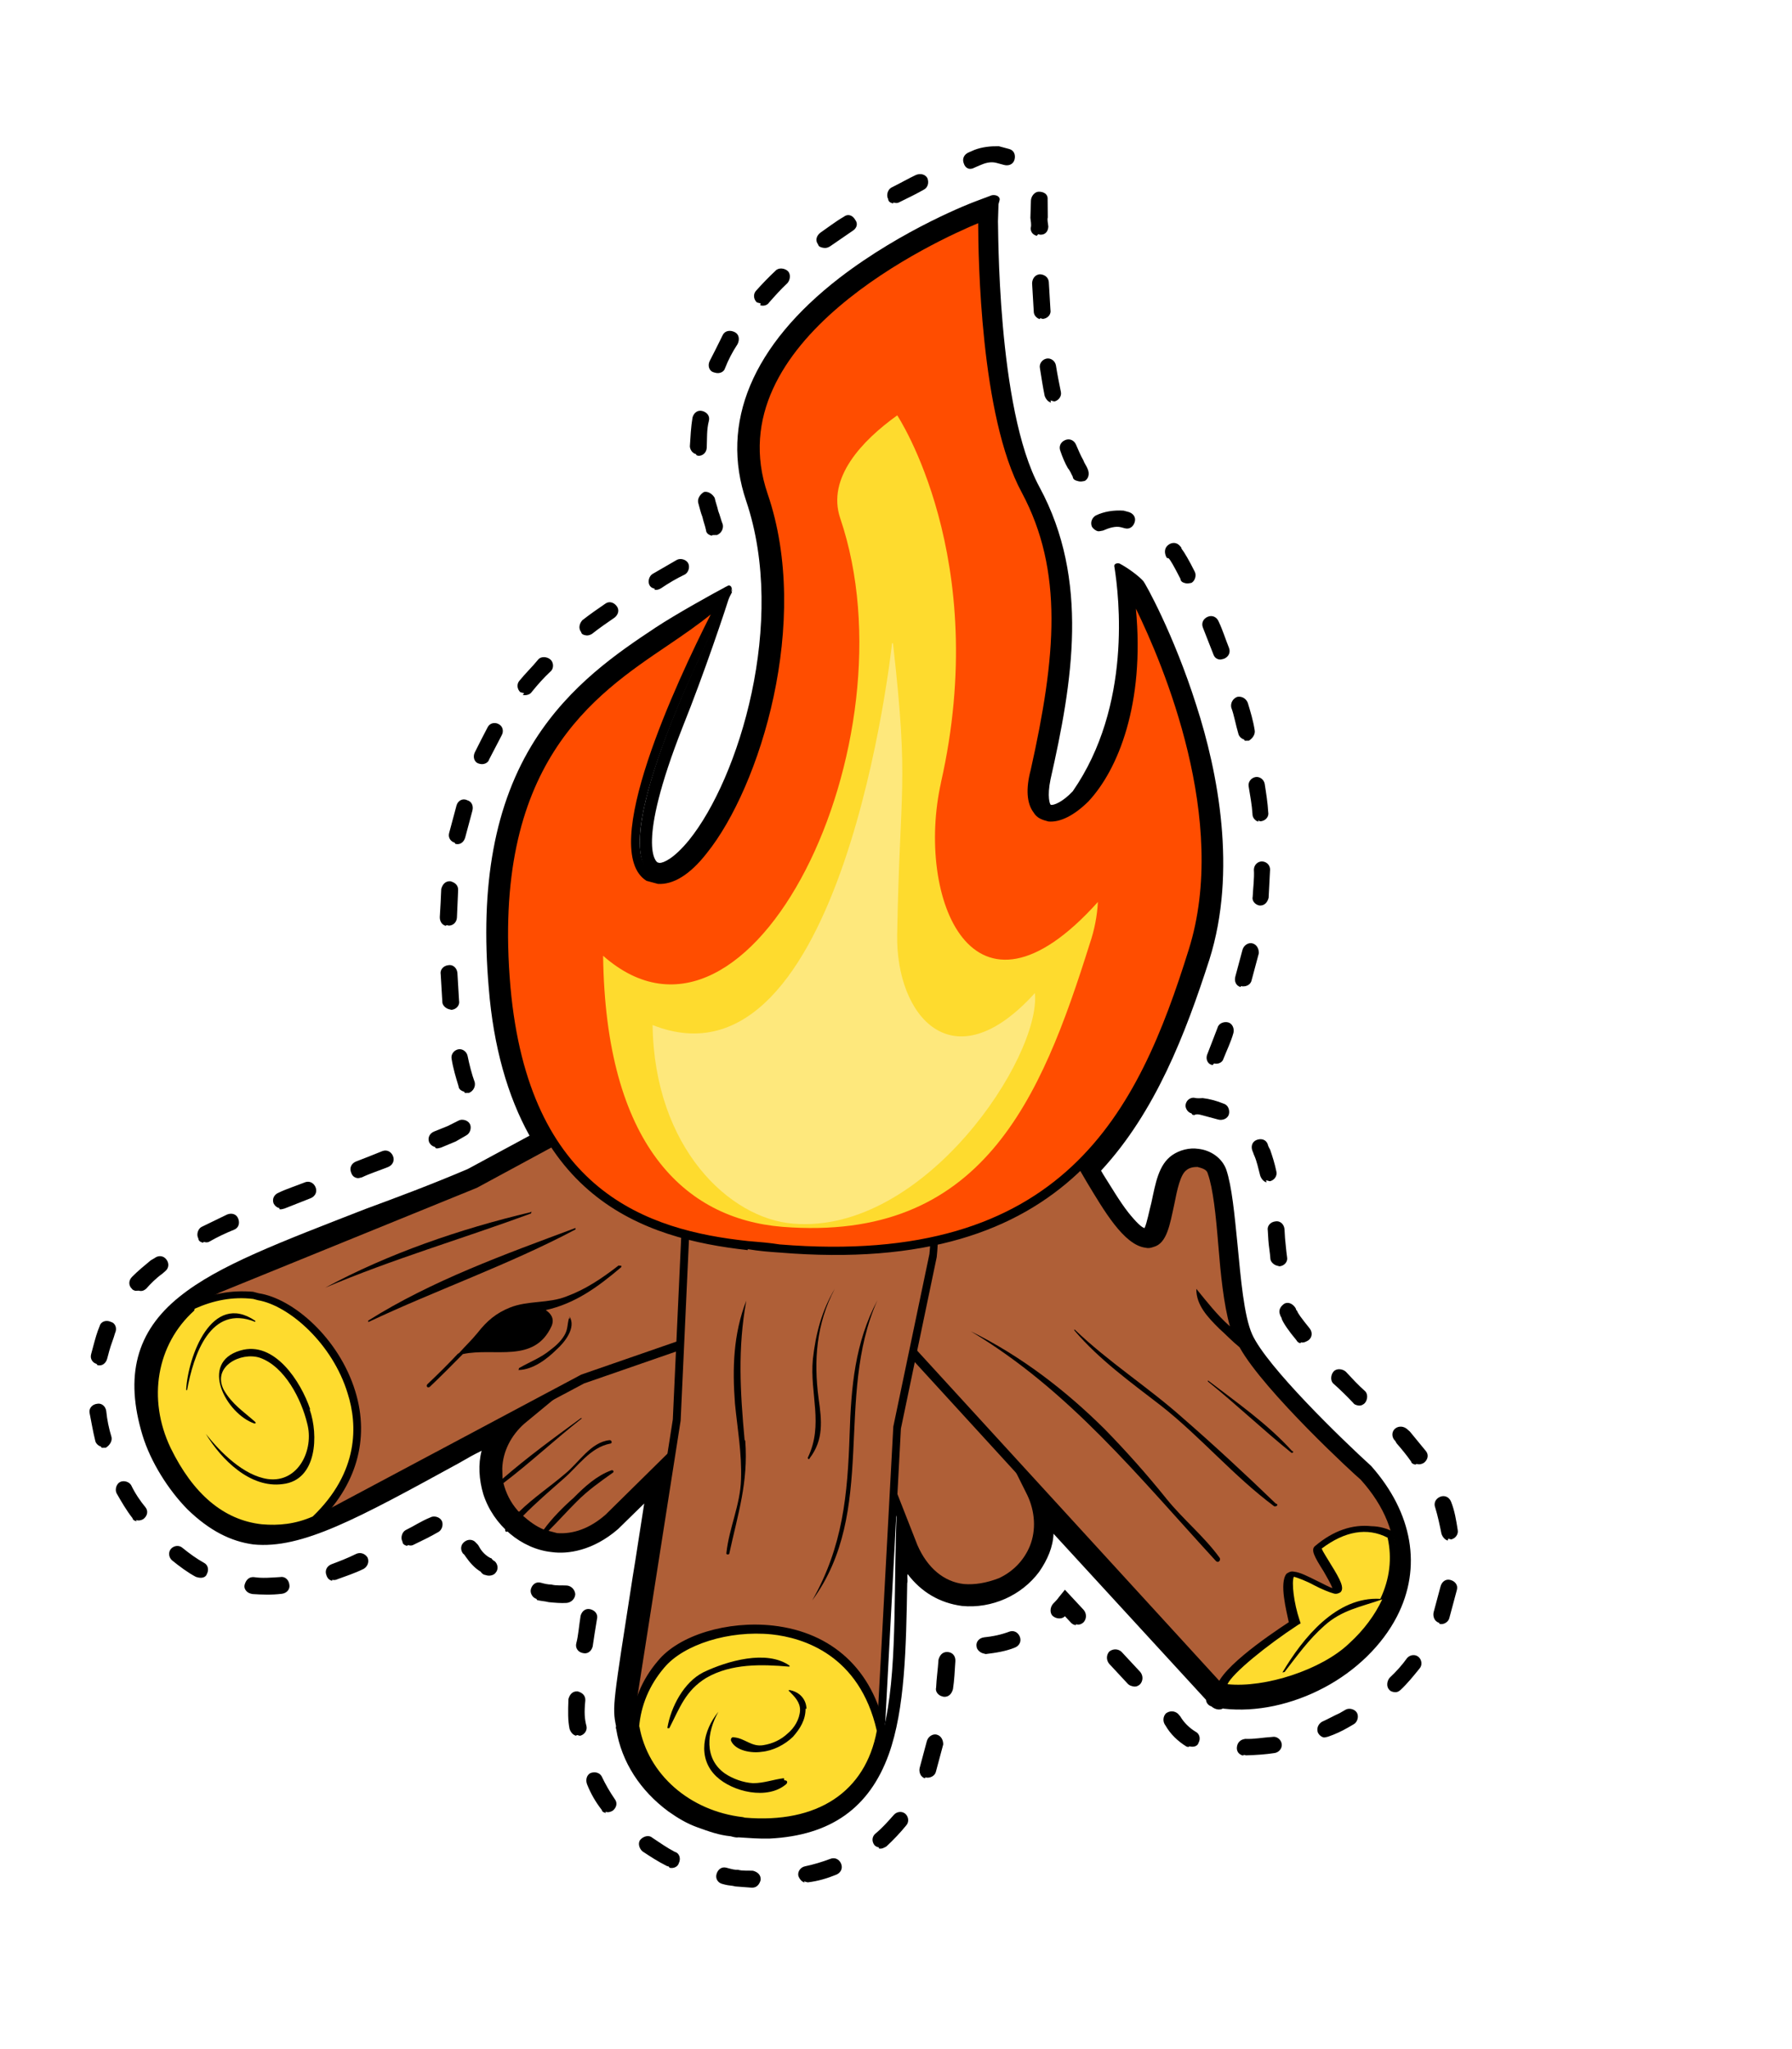
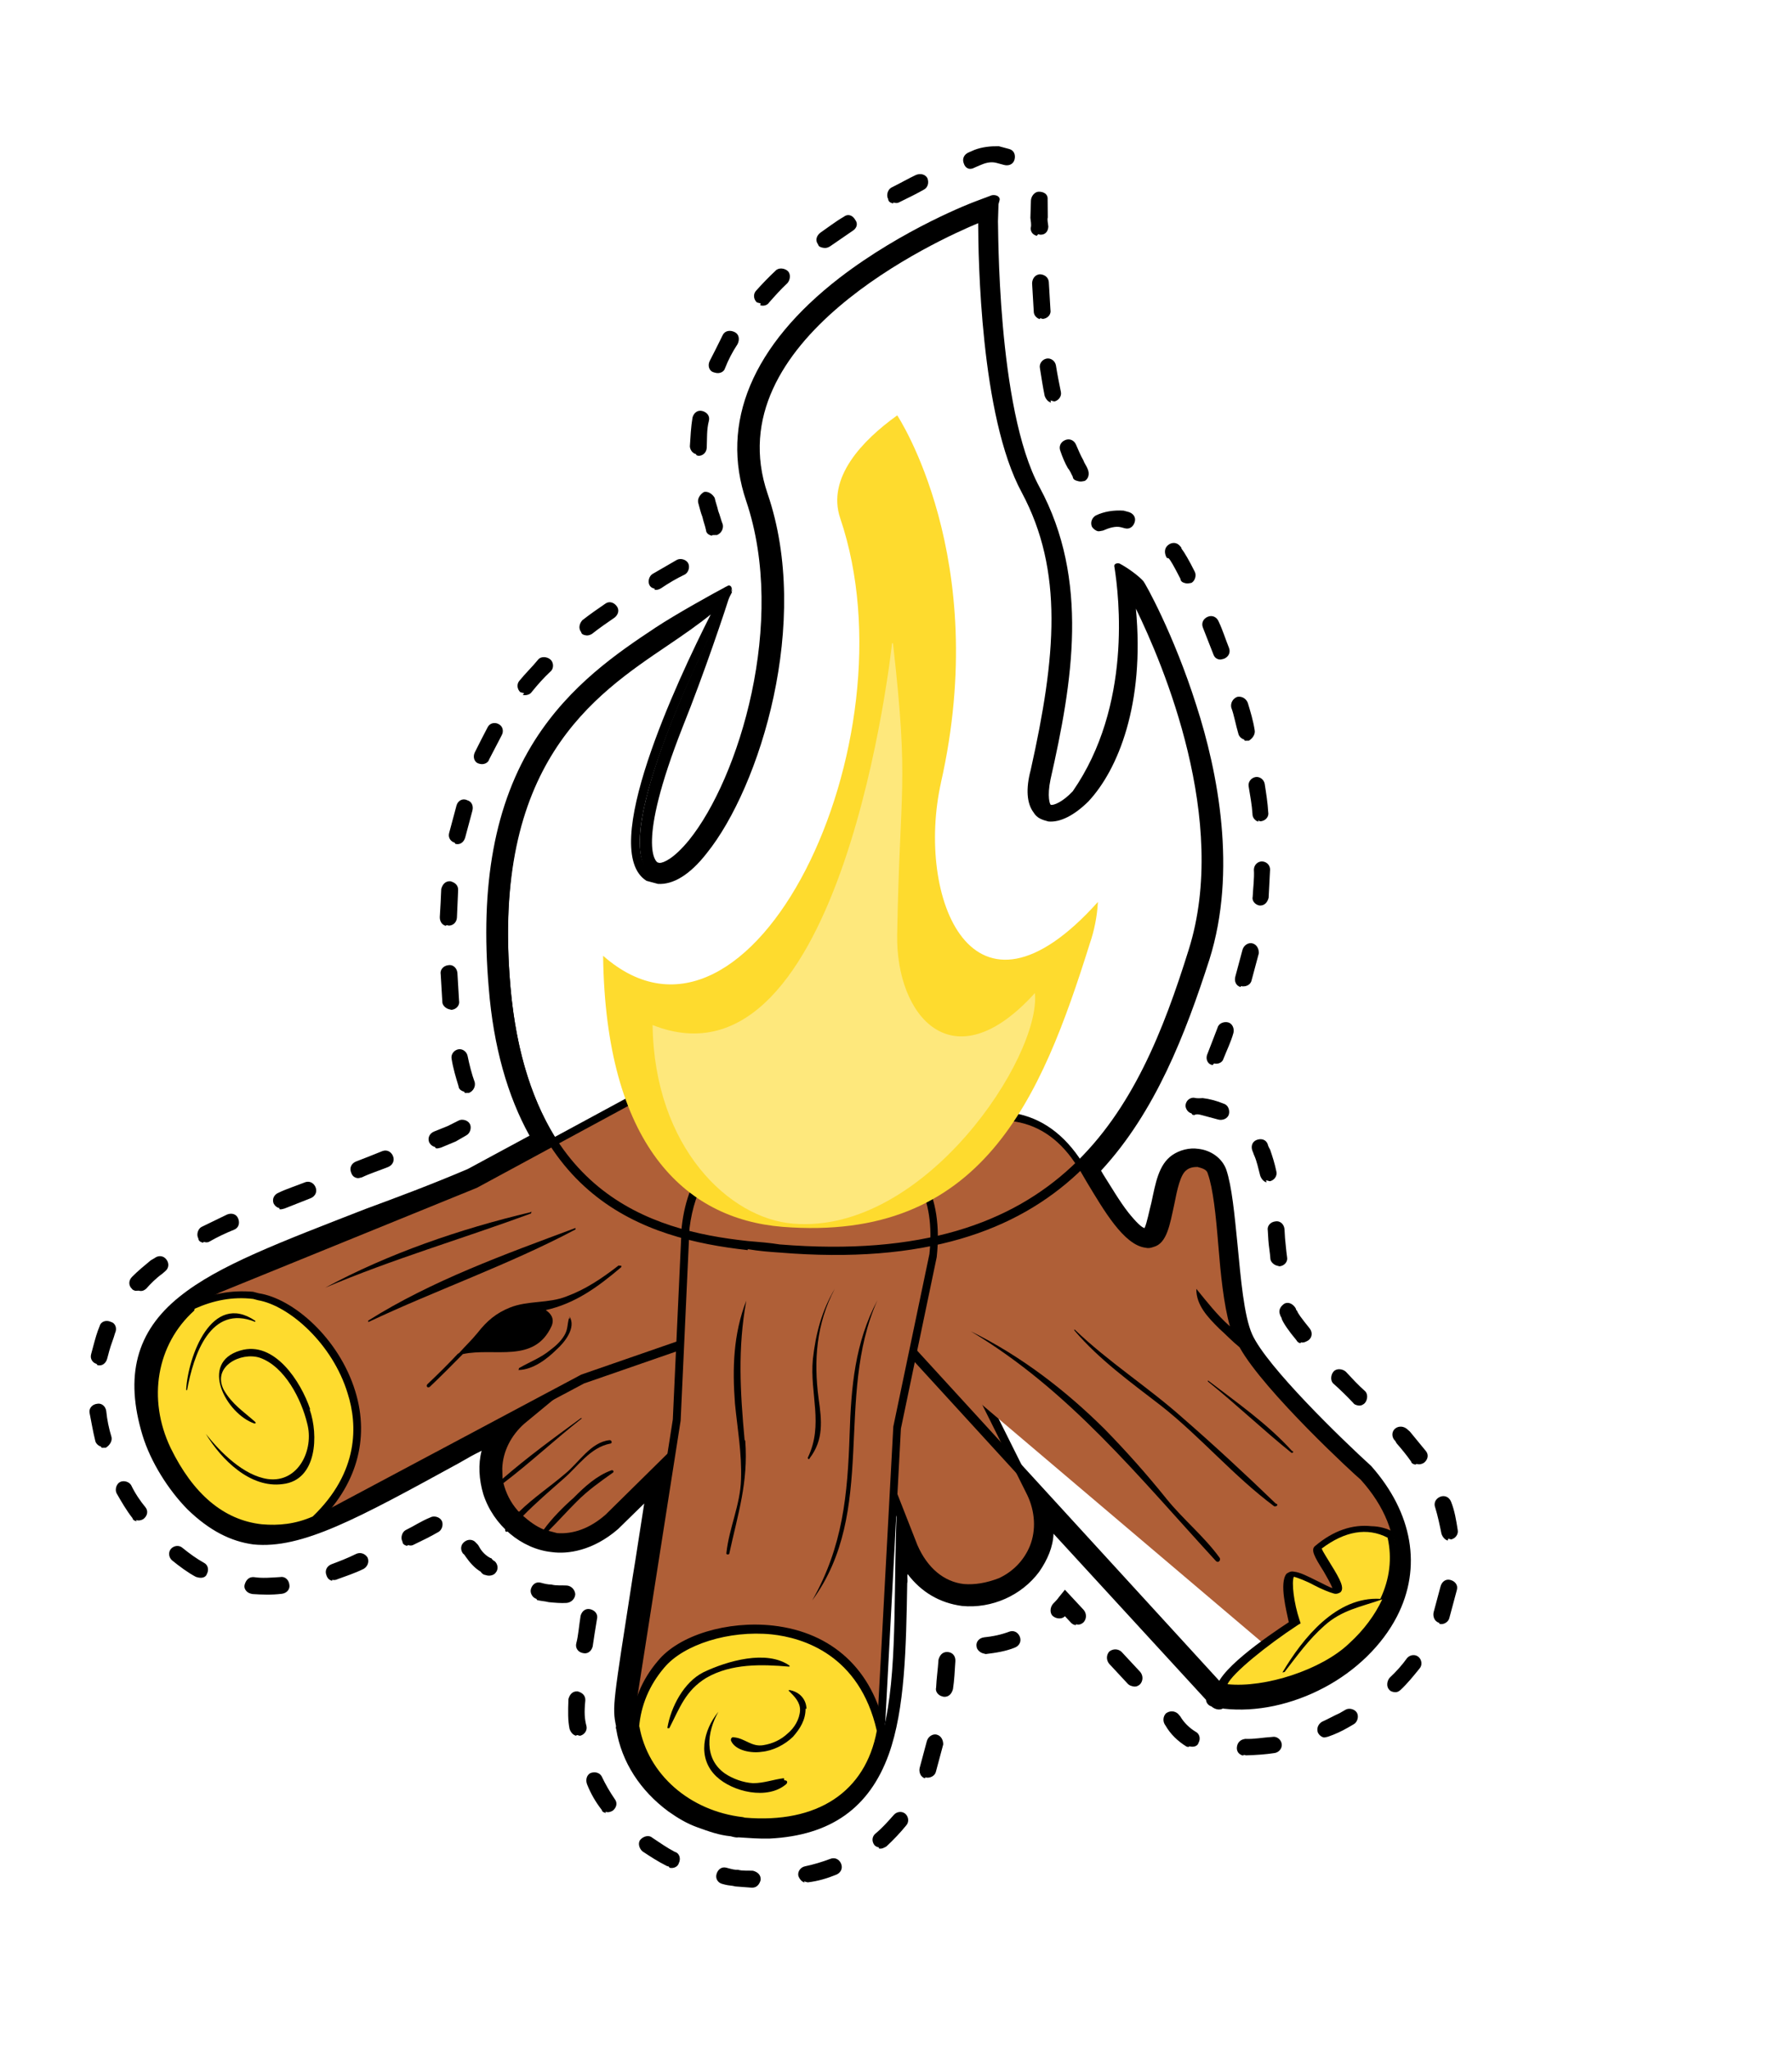
<svg xmlns="http://www.w3.org/2000/svg" width="258" height="295" viewBox="0 0 258 295" fill="none">
  <g clip-path="url(#clip0_364_2283)">
    <path d="M141.362 31.254C141.362 31.254 141.017 58.731 147.591 70.758C154.165 82.785 152.283 96.359 148.942 111.009C147.942 115.287 149.103 117.505 151.086 117.743C155.907 118.301 165.876 106.747 162.497 84.431C162.497 84.431 179.157 113.386 171.687 136.901C168.025 148.385 163.717 159.55 155.384 167.729C157.516 171.233 161.26 178.542 164.644 179.009C164.917 179.082 165.226 179.018 165.536 178.955C168.395 178.108 167.719 169.714 170.08 168C170.635 167.563 171.391 167.472 172.11 167.518C173.065 167.774 173.883 167.993 174.209 168.96C175.974 173.832 175.566 187.361 178.176 192.9C180.948 198.923 195.854 212.595 195.854 212.595C209.937 228.248 191.688 245.062 176.777 243.413C176.504 243.34 176.367 243.303 176.095 243.23L147.047 211.396L148.869 214.964C152.429 222.957 145.738 229.377 139.342 228.69C136.368 228.332 133.623 226.57 131.874 222.729L129.185 215.849C127.984 239.431 131.881 261.446 111.478 262.285C110.141 262.367 108.703 262.275 107.402 262.22C106.993 262.11 106.72 262.037 106.447 261.964C105.046 261.735 103.719 261.233 102.218 260.83C100.89 260.328 99.736 259.725 98.518 258.813C95.102 256.284 92.697 252.707 91.914 248.537C91.256 244.988 91.372 246.192 97.085 209.594L88.123 218.485C85.616 220.746 82.93 221.493 80.501 221.282C73.386 220.549 68.519 210.886 75.656 204.439L79.967 200.901C56.238 213.608 45.623 221.029 37.517 220.177C34.678 219.856 32.133 218.441 29.472 215.821C26.811 213.202 24.517 209.214 23.576 206.176C17.707 187.152 35.439 184.277 69.088 170.563L80.365 164.492C76.963 159.181 74.347 152.028 73.492 142.12C69.664 98.566 97.505 95.613 105.506 84.852C105.506 84.852 86.127 121.161 93.988 126.201C94.361 126.447 94.906 126.593 95.352 126.566C103.731 127.492 118.453 94.921 110.473 71.225C101.968 46.215 141.981 31.126 141.981 31.126L141.362 31.254ZM143.905 28.855C144.052 28.308 143.406 27.989 142.787 28.116L140.511 28.973C140.028 29.137 130.093 32.927 120.889 39.993C108.349 49.685 103.596 60.876 107.441 72.172C113.304 89.581 106.4 112.075 99.185 120.994C97.014 123.639 95.53 124.267 94.947 124.258C94.947 124.258 94.811 124.221 94.674 124.185C94.538 124.148 91.457 122.003 98.306 104.627C101.388 96.947 104.353 88.063 105.333 84.952C105.443 84.542 105.107 84.159 104.761 84.359C102.547 85.526 97.218 88.497 94.376 90.375C88.863 94.031 82.066 98.662 77.028 106.551C71.214 115.699 69.089 127.448 70.371 142.31C71.046 150.703 73.08 157.847 76.236 163.532L67.345 168.336C62.063 170.587 57.027 172.464 52.647 174.077C40.399 178.861 31.466 182.186 25.87 186.699C19.546 191.751 17.959 198.218 20.518 206.676C21.684 210.508 24.251 214.569 27.012 217.362C30.146 220.401 33.237 221.963 36.484 222.393C43.462 223.09 51.524 218.65 66.09 210.675C67.128 210.073 68.166 209.471 69.341 208.906C68.828 210.822 68.96 213.057 69.575 215.128C71.004 219.617 75.056 223.049 79.468 223.498C81.724 223.81 85.365 223.319 88.984 220.182L92.749 216.498C92.095 220.576 91.588 224.106 91.091 227.053C88.271 245.215 88.124 245.762 88.692 248.554C88.692 248.554 88.619 248.828 88.719 249.001C89.492 253.754 92.196 257.852 96.221 260.837C97.575 261.786 98.829 262.562 100.43 263.138C102.03 263.713 103.494 264.252 105.205 264.417C105.614 264.527 106.023 264.636 106.333 264.573C107.77 264.665 109.344 264.793 110.818 264.748C119.564 264.305 125.15 260.376 127.958 252.623C130.3 246.064 130.454 237.307 130.617 227.965C130.727 227.554 130.564 227.071 130.674 226.66C132.617 229.234 135.262 230.822 138.509 231.253C142.785 231.665 147.102 229.742 149.629 226.313C150.825 224.58 151.611 222.738 151.678 220.85L173.635 244.771C173.661 245.218 173.997 245.601 174.406 245.711C174.879 246.131 175.561 246.313 176.08 246.013C176.08 246.013 176.08 246.013 176.217 246.049C180.902 246.571 186.027 245.451 190.627 243.018C195.227 240.584 198.992 236.9 201.12 232.778C204.774 225.691 203.369 217.835 197.422 211.109C193.307 207.367 182.39 196.816 180.279 192.144C179.092 189.48 178.638 184.079 178.175 179.262C177.737 174.891 177.363 170.832 176.548 168.414C175.96 166.79 174.37 165.63 172.523 165.429C171.259 165.237 169.848 165.592 168.772 166.33C166.795 167.707 166.371 170.38 165.775 173.153C165.481 174.247 165.141 176.063 164.785 176.847C164.375 176.737 163.667 176.107 162.46 174.611C161.152 172.941 159.955 170.86 158.821 169.09C158.722 168.916 158.622 168.743 158.522 168.57C166.346 160.107 170.653 148.943 174.132 138.143C178.124 125.428 175.358 111.195 172.237 101.559C168.99 91.304 164.837 83.885 164.601 83.675C163.929 82.909 162.339 81.749 161.184 81.147C160.775 81.037 160.292 81.201 160.455 81.684C161.102 85.817 163.019 101.583 154.442 113.949C153.01 115.472 151.699 116.001 151.29 115.891C151.153 115.854 150.728 114.714 151.251 112.214C154.408 98.249 156.894 83.516 149.658 70.139C143.483 58.806 143.744 32.185 143.681 31.875L143.758 29.403L143.905 28.855Z" fill="black" />
    <path d="M87.713 218.375C83.292 222.323 78.324 222.312 74.12 217.812C70.724 214.116 70.826 208.277 75.247 204.329L93.429 189.404L105.008 177.841C108.071 175.142 111.029 174.468 113.658 175.026C113.931 175.099 115.295 175.465 115.494 175.812C116.513 176.378 117.358 177.044 118.166 177.847C118.638 178.267 118.937 178.787 119.273 179.171C119.473 179.517 117.895 181.587 117.895 181.587C117.895 181.587 120.308 180.768 120.507 181.114C122.093 184.472 121.413 188.103 117.375 191.714L105.464 200.694L87.614 218.202L87.713 218.375Z" fill="#AF5F37" />
    <path d="M121.09 181.124C121.09 181.124 120.89 180.777 120.481 180.667C120.208 180.594 119.898 180.658 119.416 180.822C120.192 179.563 119.992 179.216 119.892 179.043C119.593 178.523 119.121 178.103 118.685 177.546C117.913 176.606 116.932 175.903 115.914 175.337C115.505 175.228 114.214 174.588 113.941 174.515C110.94 173.711 107.735 174.759 104.672 177.458L93.093 189.02L74.911 203.946C72.614 205.97 71.335 208.56 71.184 211.306C71.1 212.164 71.19 212.921 71.379 213.852C71.306 214.125 70.996 214.189 70.787 214.426C70.577 214.663 70.813 214.873 70.986 214.773C70.986 214.773 71.332 214.572 71.369 214.436C71.721 215.85 72.519 217.237 73.527 218.387C73.527 218.387 73.763 218.597 73.863 218.77C73.444 219.244 73.024 219.719 72.741 220.229C72.668 220.503 72.904 220.713 73.114 220.476C73.533 220.002 73.916 219.664 74.335 219.19C76.088 220.833 78.025 221.792 80.008 222.03C82.71 222.314 85.469 221.293 87.976 219.032L105.827 201.524L117.737 192.544C121.775 188.933 122.938 185.139 121.053 181.26L121.09 181.124ZM117.002 191.467L105.092 200.448L87.204 218.092C84.907 220.116 82.494 220.936 80.202 220.762C79.792 220.652 79.383 220.543 78.974 220.433C80.369 219.047 81.627 217.624 83.022 216.238C84.627 214.615 86.431 213.339 88.235 212.062C88.408 211.962 88.345 211.652 88.036 211.716C85.932 212.472 84.191 214.058 82.586 215.681C81.055 217.031 79.45 218.654 78.292 220.25C77.237 219.821 76.256 219.118 75.311 218.278C77.125 216.418 79.213 214.631 81.127 212.944C83.214 211.157 84.975 208.403 87.897 207.866C88.207 207.802 88.044 207.318 87.734 207.382C85.022 207.682 83.361 210.61 81.31 212.26C79.223 214.047 76.726 215.724 74.739 217.685C74.739 217.685 74.602 217.648 74.502 217.475C73.495 216.325 72.833 214.975 72.481 213.56C76.336 210.634 79.854 207.324 83.746 204.26C83.746 204.26 83.782 204.123 83.609 204.224C79.791 207.013 75.973 209.803 72.355 212.94C72.328 212.493 72.338 211.909 72.312 211.462C72.39 208.99 73.595 206.673 75.509 204.986L93.728 189.924L105.307 178.361C107.604 176.337 110.09 175.243 112.483 175.591C112.756 175.664 113.029 175.737 113.438 175.847C113.711 175.92 114.939 176.249 115.175 176.459C116.056 176.989 116.901 177.655 117.71 178.458C118.046 178.842 118.382 179.225 118.717 179.608C118.608 180.019 117.942 180.867 117.485 181.478L116.19 183.037L118.121 182.381C118.776 182.117 119.705 181.926 120.151 181.899C121.6 185.22 120.621 188.33 117.002 191.467Z" fill="black" />
    <path d="M131.428 222.756C133.802 228.085 138.493 230.222 143.985 227.734C148.611 225.747 150.797 220.32 148.423 214.991L137.999 193.867L132.132 178.657C130.52 174.852 127.911 173.126 125.283 172.569C125.01 172.496 123.572 172.404 123.263 172.467C122.198 172.622 121.096 172.913 119.958 173.342C119.439 173.642 118.783 173.907 118.3 174.071C117.954 174.271 118.559 176.926 118.559 176.926C118.559 176.926 116.669 175.247 116.323 175.447C113.47 177.909 112.654 181.503 114.864 186.348L122.173 199.452L131.292 222.72L131.428 222.756Z" fill="#AF5F37" />
    <path d="M138.577 229.364C135.292 229.071 132.558 226.725 130.909 223.057L121.791 199.79L114.581 186.859C112.407 181.877 112.851 178.037 116.124 175.101C116.16 174.964 116.47 174.9 116.743 174.973C117.016 175.046 117.425 175.156 117.761 175.539C117.582 174.025 117.891 173.961 118.237 173.76C118.757 173.46 119.276 173.159 119.932 172.895C121.07 172.466 122.208 172.038 123.373 172.057C123.782 172.166 124.983 172.048 125.393 172.158L125.529 172.195C127.749 172.643 130.74 174.031 132.751 178.529L138.582 193.877L149.042 214.864C150.329 217.702 150.45 220.521 149.444 223.184C148.512 225.574 146.697 227.434 144.384 228.428C142.417 229.22 140.56 229.603 138.713 229.401L138.577 229.364ZM116.722 176.141C114.006 178.639 113.708 181.932 115.657 186.121L122.965 199.224L132.084 222.492C133.533 225.813 135.932 227.776 138.77 228.096C140.344 228.225 142.028 227.943 143.822 227.25C145.826 226.321 147.43 224.698 148.29 222.582C149.186 220.329 149.027 217.646 147.904 215.292L137.443 194.305L131.613 178.957C130.127 175.773 128.038 173.747 125.236 173.289C124.827 173.18 123.798 173.197 123.489 173.261C122.461 173.279 121.495 173.607 120.357 174.035C119.874 174.199 119.355 174.5 119.009 174.7C118.899 175.111 119.188 176.215 119.414 177.009L119.929 178.906L118.412 177.474C117.84 176.88 117.095 176.387 116.859 176.177L116.722 176.141Z" fill="black" />
    <path d="M46.592 218.502C37.576 222.685 29.101 219.388 24.008 208.931C19.875 200.344 22.525 189.909 31.541 185.726L68.469 170.69L92.754 157.546C99.074 154.694 104.442 155.399 108.54 158.11C108.913 158.356 110.939 160.073 111.511 160.666C112.991 162.236 114.125 164.006 115.049 166.013C115.648 167.054 116.073 168.194 116.362 169.298C116.625 169.955 112.943 172.782 112.943 172.782C112.943 172.782 117.429 172.957 117.555 173.577C118.734 180.639 116.129 186.54 107.805 190.322L83.948 198.595L46.592 218.502Z" fill="#AF5F37" />
    <path d="M37.507 220.761C31.693 220.083 26.76 216.121 23.525 209.095C21.277 204.387 20.923 199.159 22.579 194.617C24.125 190.485 27.235 187.065 31.415 185.106L68.206 170.033L92.491 156.889C98.502 154.101 104.153 154.295 108.86 157.463C109.369 157.746 111.395 159.462 111.831 160.018C113.311 161.588 114.581 163.395 115.469 165.539C116.031 166.716 116.493 167.72 116.782 168.824C116.845 169.134 117.108 169.791 114.464 172.016C114.737 172.089 115.01 172.162 115.283 172.235C117.13 172.437 117.912 172.793 118.038 173.413C119.442 181.269 115.982 187.088 107.931 190.943L84.074 199.216L46.718 219.123C43.54 220.617 40.308 221.218 37.334 220.861L37.507 220.761ZM102.029 156.219C99.19 155.898 96.095 156.535 92.953 157.893L68.668 171.037L31.741 186.073C27.906 187.832 25.043 190.877 23.671 194.909C22.088 199.178 22.515 204.132 24.563 208.493C27.772 215.072 32.16 218.888 37.7 219.493C40.538 219.813 43.461 219.276 46.33 217.845L83.685 197.938L107.542 189.666C114.901 186.211 118.078 180.903 116.936 173.705C116.8 173.668 116.391 173.559 115.299 173.266C114.171 173.111 113.006 173.092 112.87 173.055L111.123 173.027L112.581 171.951C114.002 171.012 115.534 169.663 115.817 169.152C115.491 168.185 115.029 167.181 114.567 166.177C113.642 164.17 112.508 162.4 111.128 161.003C110.692 160.447 108.766 158.904 108.257 158.621C106.394 157.388 104.285 156.53 102.128 156.392L102.029 156.219Z" fill="black" />
    <path d="M37.245 186.814C33.315 186.201 30.01 187.075 27.623 188.342C21.881 193.403 20.636 201.868 24.008 208.931C28.765 219.005 36.794 222.329 45.281 219.03C59.393 205.654 45.959 188.122 37.108 186.777L37.245 186.814Z" fill="#FEDB2E" />
    <path d="M37.507 220.76C31.693 220.083 26.76 216.121 23.525 209.095C19.991 201.549 21.445 192.846 27.324 187.822C30.23 186.254 33.288 185.754 36.436 186.011C36.709 186.084 36.982 186.157 37.255 186.23C42.176 186.962 48.826 192.704 51.159 200.368C53.266 207.238 51.296 214.043 45.617 219.414L45.58 219.551C42.821 220.571 40.072 221.008 37.507 220.76ZM27.959 188.726C22.563 193.586 21.192 201.431 24.563 208.493C27.772 215.072 32.16 218.888 37.7 219.492C40.129 219.703 42.532 219.467 45.018 218.374C51.71 211.954 51.486 205.148 50.057 200.659C47.887 193.479 41.61 187.984 37.135 187.225C36.862 187.151 36.589 187.078 36.452 187.042C33.478 186.685 30.692 187.258 28.033 188.452L27.959 188.726Z" fill="black" />
-     <path d="M195.891 212.458C202.547 219.814 203.238 229.239 194.669 237.208C190.348 241.33 183.012 237.604 183.012 237.604C183.012 237.604 181.943 239.957 175.822 243.157L128.213 191.098C123.61 185.905 122.71 180.531 124.093 175.916C124.24 175.368 125.309 173.015 125.629 172.368C126.688 170.598 128.056 168.765 129.624 167.279C130.563 166.504 131.365 165.692 132.268 165.054C132.823 164.616 136.613 167.392 136.613 167.392C136.613 167.392 135.42 163.112 135.976 162.675C142.27 159.375 149.568 159.424 154.849 166.999C157.19 170.266 161.748 179.993 165.436 178.781C168.295 177.934 167.62 169.541 169.98 167.827C171.401 166.888 173.621 167.336 173.973 168.75C175.738 173.622 175.329 187.151 177.939 192.69C180.712 198.712 195.618 212.385 195.618 212.385L195.891 212.458Z" fill="#AF5F37" />
+     <path d="M195.891 212.458C202.547 219.814 203.238 229.239 194.669 237.208C190.348 241.33 183.012 237.604 183.012 237.604L128.213 191.098C123.61 185.905 122.71 180.531 124.093 175.916C124.24 175.368 125.309 173.015 125.629 172.368C126.688 170.598 128.056 168.765 129.624 167.279C130.563 166.504 131.365 165.692 132.268 165.054C132.823 164.616 136.613 167.392 136.613 167.392C136.613 167.392 135.42 163.112 135.976 162.675C142.27 159.375 149.568 159.424 154.849 166.999C157.19 170.266 161.748 179.993 165.436 178.781C168.295 177.934 167.62 169.541 169.98 167.827C171.401 166.888 173.621 167.336 173.973 168.75C175.738 173.622 175.329 187.151 177.939 192.69C180.712 198.712 195.618 212.385 195.618 212.385L195.891 212.458Z" fill="#AF5F37" />
    <path d="M196.274 212.121C196.137 212.085 185.955 202.61 180.963 196.14C181.099 196.177 181.372 196.25 181.509 196.286C181.781 196.359 181.991 196.122 181.928 195.812C181.303 194.325 179.986 193.238 178.632 192.289C177.382 189.314 176.891 184.05 176.328 179.06C175.99 174.863 175.616 170.803 174.765 168.522C174.439 167.555 173.458 166.852 172.193 166.66C171.375 166.441 170.409 166.769 169.68 167.307C168.396 168.282 167.909 170.645 167.422 173.007C166.972 175.233 166.448 177.733 165.31 178.161C165.174 178.124 164.864 178.188 164.691 178.288C162.262 178.077 159.133 172.839 157.101 169.509C156.402 168.295 155.767 167.391 155.368 166.698C152.628 162.737 149.238 160.656 145.271 160.18C142.296 159.822 139.028 160.56 135.64 162.292C135.294 162.492 134.774 162.793 135.505 166.068C134.524 165.365 133.233 164.726 132.551 164.544C132.278 164.47 132.105 164.571 131.795 164.634C130.893 165.273 129.954 166.048 129.115 166.996C127.374 168.583 126.042 170.279 124.947 172.185C124.59 172.969 123.521 175.323 123.375 175.87C122.348 179.701 122.109 185.503 127.621 191.673L175.229 243.731L175.565 244.115L175.911 243.914C180.511 241.48 182.362 239.483 183.065 238.498C183.883 238.718 185.72 239.503 187.84 239.778C190.815 240.135 193.191 239.452 194.969 237.728C203.191 229.96 203.701 220.417 196.137 212.085L196.274 212.121ZM194.197 236.788C192.666 238.138 190.599 238.757 188.033 238.51C185.468 238.262 183.258 237.23 183.258 237.23L182.713 237.084L182.603 237.495C182.603 237.495 181.434 239.674 176.105 242.646L128.832 190.971C124.801 186.371 123.382 181.298 124.875 176.272C124.985 175.861 126.054 173.508 126.374 172.861C127.433 171.091 128.728 169.532 130.333 167.909C131.135 167.097 132.037 166.459 132.803 165.784C133.485 165.967 135.348 167.2 136.466 167.939L137.92 169.062L137.504 167.337C137.053 165.75 136.674 163.889 136.821 163.341C139.863 161.81 142.821 161.136 145.523 161.42C149.217 161.823 152.334 163.832 154.739 167.409C155.274 168.139 155.773 169.006 156.471 170.22C158.902 174.244 161.795 179.272 164.907 179.666C165.316 179.776 165.625 179.712 166.108 179.548C168.002 179.029 168.425 176.356 169.059 173.446C169.472 171.357 169.923 169.131 170.825 168.493C171.208 168.156 171.827 168.028 172.409 168.038C173.091 168.22 173.773 168.403 173.899 169.024C174.651 171.131 175.062 175.054 175.399 179.251C175.737 183.448 176.174 187.818 177.078 190.993C175.189 189.313 173.782 187.47 172.239 185.59C172.198 187.925 173.914 189.705 175.531 191.312C176.475 192.151 177.383 193.128 178.465 194.004C182.019 200.383 195.272 212.586 195.881 213.042C202.872 220.782 202.373 229.74 194.743 236.935L194.197 236.788Z" fill="black" />
    <path d="M194.669 237.208C200.139 232.075 201.815 226.365 200.606 221.055C198.161 219.813 194.367 219.236 189.92 222.737C189.364 223.175 193.249 228.322 192.656 228.897C191.89 229.571 186.611 225.81 185.908 226.795C184.823 228.117 186.541 233.711 186.541 233.711C186.541 233.711 175.59 240.748 176.095 243.23C181.698 244.145 190.558 241.093 194.669 237.208Z" fill="#FEDB2E" />
    <path d="M201.052 221.027L201.125 220.754L200.716 220.644C199.698 220.078 198.607 219.786 197.442 219.767C194.74 219.483 192.017 220.366 189.374 222.591C188.645 223.129 189.244 224.169 190.577 226.287C190.976 226.98 191.575 228.02 191.838 228.677C191.292 228.531 190.41 228.002 189.628 227.645C188.338 227.006 187.183 226.404 186.328 226.321C185.782 226.175 185.399 226.512 185.226 226.612C184.141 227.935 185.234 232.041 185.549 233.592C182.534 235.57 174.661 240.94 175.129 243.558L175.019 243.969C175.156 244.005 175.565 244.115 175.565 244.115C175.702 244.151 175.838 244.188 175.974 244.224C181.651 244.866 190.338 241.914 194.622 237.929C199.919 232.896 202.041 227.158 200.706 221.228L201.052 221.027ZM184.944 240.762C186.732 238.455 188.384 236.111 190.681 234.087C193.187 231.825 195.936 231.389 199.005 230.304C197.972 232.521 196.357 234.728 194.234 236.652C190.295 240.436 182.128 243.087 176.724 242.519C177.437 240.95 182.303 236.975 186.914 233.957L187.26 233.757L187.097 233.273C186.283 230.855 185.925 227.826 186.281 227.042C186.827 227.188 188.154 227.69 189.172 228.256C190.327 228.859 191.381 229.288 192.064 229.471C192.473 229.581 192.819 229.38 192.992 229.28C193.585 228.705 193.023 227.528 191.589 225.238C191.19 224.544 190.455 223.467 190.293 222.984C193.591 220.495 196.823 219.894 199.777 221.419C200.445 224.384 200.084 227.367 198.732 230.231C192.399 229.854 187.565 235.891 184.635 240.826L184.944 240.762Z" fill="black" />
    <path d="M127.048 247.833C125.983 257.813 118.792 263.365 107.092 262.284C97.685 261.376 90.075 253.764 91.24 243.958L97.413 204.55L98.686 176.881C99.527 169.92 102.857 165.68 107.347 163.656C107.829 163.493 109.118 170.144 109.118 170.144C109.118 170.144 110.242 162.673 110.898 162.408C112.928 161.926 115.121 161.927 117.277 162.065C118.405 162.22 119.67 162.412 120.798 162.568C121.48 162.751 122.017 167.294 122.017 167.294C122.017 167.294 124.481 163.555 125.163 163.738C131.801 166.25 135.476 171.634 134.494 180.756L129.332 205.477L127.048 247.833Z" fill="#AF5F37" />
    <path d="M106.809 262.794C96.72 261.704 89.602 253.344 90.694 243.811L96.867 204.403L98.14 176.734C99.038 168.469 103.559 164.695 107.084 162.999L107.257 162.899C107.666 163.009 107.939 163.082 108.869 166.704C109.707 161.942 110.189 161.778 110.635 161.751C112.665 161.269 114.895 161.133 117.287 161.481C118.552 161.673 119.68 161.828 120.808 161.984C121.081 162.057 121.763 162.24 122.321 165.615C124.145 163.171 124.728 163.181 125 163.254L125.137 163.29C132.557 166.158 135.812 172.017 134.866 181.002L129.705 205.723L127.458 247.942C126.245 258.47 118.609 264.049 106.909 262.967L106.636 262.894L106.809 262.794ZM107.163 164.34C102.736 166.674 99.989 170.924 99.268 176.89L97.995 204.559L91.822 243.967C90.877 252.952 97.323 260.546 106.83 261.626L107.103 261.7C118.257 262.635 125.3 257.63 126.33 247.787L128.613 205.431L133.812 180.573C134.674 172.445 131.754 166.97 125.017 164.285C124.497 164.586 123.339 166.182 122.526 167.577L121.54 169.073L121.435 167.285C121.292 165.633 120.95 163.635 120.651 163.115C119.696 162.859 118.568 162.704 117.403 162.685C115.284 162.41 113.191 162.582 111.334 162.965C110.977 163.749 110.197 167.206 109.836 170.189L109.329 173.72L108.635 170.307C108.23 167.999 107.589 165.481 107.263 164.514L107.163 164.34Z" fill="black" />
    <path d="M95.052 239.553C92.462 242.671 91.619 245.818 91.331 248.528C92.672 256.073 99.259 261.504 107.129 262.146C118.247 263.219 125.19 258.04 126.855 249.101C122.733 230.105 100.825 232.74 95.052 239.553Z" fill="#FEDB2E" />
    <path d="M106.809 262.794C98.567 261.905 92.19 256.237 90.849 248.692C91.083 245.088 92.372 241.914 94.716 239.169C97.763 235.44 104.755 233.354 111.287 234.077C119.802 235.039 125.67 240.424 127.437 249.11L127.364 249.384C125.689 258.907 118.027 264.04 107.046 263.004L106.773 262.931L106.809 262.794ZM92.05 248.574C93.265 255.499 99.306 260.784 106.966 261.663L107.239 261.736C117.675 262.626 124.608 258.031 126.236 249.228C123.754 238.298 115.642 235.831 111.094 235.345C104.971 234.731 98.424 236.79 95.624 240.146C93.49 242.654 92.274 245.554 92.013 248.711L92.05 248.574Z" fill="black" />
-     <path d="M112.238 179.778C98.655 178.632 75.974 176.514 72.91 142.11C69.081 98.556 96.923 95.604 104.924 84.842C104.924 84.842 85.544 121.151 93.406 126.191C101.44 131.13 118.223 96.325 109.718 71.315C101.213 46.306 141.225 31.217 141.225 31.217C141.225 31.217 140.881 58.695 147.455 70.722C154.029 82.749 152.146 96.322 148.806 110.972C145.429 125.759 167.086 115.87 162.397 84.258C162.397 84.258 179.057 113.212 171.587 136.727C164.116 160.243 153.371 182.881 112.002 179.568L112.238 179.778Z" fill="#FF4D00" />
    <path d="M107.643 180.013C92.595 178.328 74.981 172.581 72.291 142.237C69.37 109.485 84.522 99.32 95.41 91.972C99.155 89.456 102.38 87.241 104.415 84.559L105.396 85.262C100.081 95.277 87.554 121.837 93.825 125.717C95.588 126.776 98.111 125.545 100.775 122.153C108.236 112.86 115.497 89.582 109.335 71.653C105.716 61.151 110.113 50.744 122.096 41.489C130.954 34.624 141.062 30.733 141.199 30.77L142.027 30.405L142.08 31.299C142.007 31.573 141.909 58.677 148.247 70.494C155.22 83.214 152.671 97.636 149.624 111.192C149.001 113.518 149.243 115.342 149.842 116.383C150.178 116.766 150.687 117.049 151.096 117.159C152.36 117.351 154.091 116.348 155.869 114.625C160.337 109.956 164.251 99.713 161.878 84.558L161.42 81.356L163.016 84.13C163.216 84.477 179.703 113.532 172.369 137.084C164.825 160.873 154.143 183.821 112.228 180.362C110.791 180.27 109.217 180.142 107.679 179.876L107.643 180.013ZM102.533 88.308C100.655 89.858 98.505 91.335 96.182 92.912C85.466 100.16 70.697 109.987 73.492 142.119C76.129 171.569 93.198 177.169 107.7 178.709C109.274 178.837 110.848 178.966 112.249 179.194C153.172 182.534 163.88 160.033 171.141 136.755C177.019 118.092 167.408 95.572 163.537 87.643C164.84 101.337 160.972 110.859 156.677 115.428C154.69 117.388 152.649 118.455 150.939 118.29C150.121 118.07 149.302 117.851 148.803 116.984C147.832 115.697 147.663 113.599 148.396 110.863C152.041 94.534 153.147 82.219 147.109 70.922C141.133 59.935 140.85 36.982 140.832 32.138C135.241 34.453 102.982 48.98 110.51 71.088C116.835 89.501 109.427 113.326 101.756 122.856C99.302 126.011 96.879 127.415 94.723 127.277C94.177 127.131 93.632 126.985 93.086 126.839C86.07 122.466 97.391 98.222 102.36 88.408L102.533 88.308Z" fill="black" />
    <path d="M135.481 112.681C131.8 129.146 139.931 150.096 158.069 129.879C157.965 131.904 157.551 133.993 156.902 135.872C149.897 158.193 141.413 178.943 112.636 176.658C98.47 175.502 87.18 164.705 86.832 137.628C108.125 156.385 131.916 106.887 120.968 74.623C119.013 68.82 124.11 63.44 129.177 59.812C129.177 59.812 142.832 80.335 135.444 112.818L135.481 112.681Z" fill="#FEDB2E" />
    <path d="M128.567 92.644C130.911 113.363 129.547 112.998 129.169 134.601C128.964 146.278 137.153 156.098 148.999 142.994C149.9 152.181 133.107 177.744 114.22 176.203C105.049 175.505 94.195 165.265 93.956 147.603C121.452 158.49 128.431 92.608 128.431 92.608L128.567 92.644Z" fill="#FEE87C" />
    <path d="M113.687 239.853C110.371 237.498 104.653 239.192 101.301 240.787C98.432 242.218 96.587 245.83 96.09 248.776C96.053 248.913 96.363 248.849 96.363 248.849C97.888 245.885 98.684 243.459 101.664 241.617C105.298 239.512 109.648 239.651 113.651 239.99L113.687 239.853Z" fill="black" />
    <path d="M112.855 256.055C111.344 256.237 110.033 256.765 108.423 256.774C106.985 256.682 105.521 256.143 104.403 255.403C101.323 253.258 101.767 249.418 103.429 246.49C101.258 249.135 100.331 253.139 103.128 255.795C105.454 258.031 110.538 259.247 113.218 256.885C113.427 256.648 113.364 256.338 112.918 256.365L112.855 256.055Z" fill="black" />
    <path d="M116.114 246.076C116.071 244.598 115.027 243.585 113.626 243.356C113.626 243.356 113.453 243.456 113.589 243.493C114.398 244.296 115.206 245.099 115.186 246.267C115.128 247.572 114.353 248.83 113.414 249.605C112.438 250.517 111.263 251.082 109.889 251.3C108.205 251.583 107.234 250.296 105.66 250.167C105.387 250.094 105.177 250.331 105.24 250.642C105.865 252.129 108.258 252.477 109.632 252.258C111.28 252.113 112.974 251.247 114.159 250.098C115.208 248.913 115.984 247.654 115.978 246.039L116.114 246.076Z" fill="black" />
    <path d="M126.328 187.22C123.068 193.386 122.546 199.698 122.324 206.531C122.034 215.253 121.355 222.697 116.936 230.458C126.379 217.59 120.086 201.239 126.328 187.22Z" fill="black" />
    <path d="M117.857 201.375C117.13 195.901 117.532 190.582 120.189 185.575C118.318 188.74 117.438 192.024 117.03 195.727C116.566 200.736 118.614 205.097 116.302 209.904C116.266 210.041 116.502 210.251 116.575 209.977C118.609 207.296 118.314 204.577 117.857 201.375Z" fill="black" />
    <path d="M107.199 207.318C106.566 200.403 106.196 194.144 107.447 187.293C105.581 192.073 105.426 197.017 105.816 202.108C106.164 205.721 106.822 209.27 106.687 213.047C106.589 216.687 104.954 220.062 104.583 223.628C104.509 223.902 104.955 223.875 104.992 223.738C106.259 217.918 107.742 213.476 107.298 207.491L107.199 207.318Z" fill="black" />
    <path d="M175.603 224.327C173.362 221.233 170.354 218.814 167.94 215.821C165.089 212.271 162.166 208.994 159.069 205.818C153.411 200.196 146.987 195.248 139.75 191.696C153.993 200.205 163.951 212.699 175.047 224.765C175.383 225.148 175.803 224.674 175.603 224.327Z" fill="black" />
    <path d="M183.69 216.522C179.276 212.259 174.825 208.134 170.201 204.109C165.241 199.7 159.615 196.139 154.729 191.457C154.729 191.457 154.592 191.421 154.692 191.594C158.251 195.774 162.785 199.042 167.147 202.41C172.825 206.865 177.592 212.542 183.443 216.896C183.716 216.969 184.062 216.768 183.826 216.558L183.69 216.522Z" fill="black" />
    <path d="M186.016 208.933C182.52 205.063 178.085 201.968 173.96 198.81C173.96 198.81 173.824 198.773 173.923 198.947C178.012 202.242 181.854 205.911 185.942 209.206C186.079 209.243 186.252 209.142 186.152 208.969L186.016 208.933Z" fill="black" />
    <path d="M76.351 174.562C66.2 176.975 55.893 180.519 46.829 185.423C56.564 181.286 66.552 178.389 76.451 174.736L76.524 174.462L76.351 174.562Z" fill="black" />
    <path d="M82.752 176.864C72.681 180.618 62.164 184.399 53.017 190.16C53.017 190.16 52.943 190.434 53.116 190.334C62.825 185.749 73.306 182.105 82.852 177.037C82.852 177.037 82.925 176.763 82.752 176.864Z" fill="black" />
    <path d="M36.774 190.208C30.476 185.88 27.055 195.376 26.8 200.147L26.936 200.183C27.847 195.148 30.273 187.732 36.737 190.344C36.737 190.344 36.737 190.344 36.774 190.208Z" fill="black" />
    <path d="M44.639 202.874C43.336 199.005 39.535 193 34.609 194.467C28.582 196.225 32.599 203.607 36.618 204.977C36.754 205.014 36.928 204.914 36.691 204.704C35.038 203.234 33.411 202.212 32.214 200.131C30.492 196.737 34.709 194.64 37.401 195.508C41.011 196.769 43.395 201.514 44.225 204.963C45.255 208.758 42.944 213.565 38.568 212.979C35.047 212.476 31.715 209.09 29.636 206.479C31.867 210.157 36.008 214.346 40.714 213.701C45.693 213.128 45.842 206.569 44.602 203.011L44.639 202.874Z" fill="black" />
    <path d="M89.066 182.222C86.669 184.073 84.346 185.65 81.587 186.67C78.964 187.727 76.026 187.233 73.403 188.291C71.436 189.083 70.115 190.196 68.783 191.892C67.907 192.977 66.932 193.889 66.093 194.837C66.093 194.837 66.093 194.837 65.92 194.938C64.488 196.461 63.093 197.847 61.525 199.333C61.316 199.57 61.515 199.917 61.861 199.716C63.429 198.23 65.034 196.607 66.638 194.984C71.145 193.991 76.927 196.421 79.422 190.93C79.852 189.872 79.316 189.142 78.571 188.649C82.768 187.72 86.03 185.368 89.439 182.468C89.475 182.332 89.512 182.195 89.203 182.258L89.066 182.222Z" fill="black" />
    <path d="M82.045 189.873C82.045 189.873 81.772 189.8 81.908 189.836C81.652 190.794 81.778 191.414 81.248 192.299C80.719 193.184 79.953 193.858 79.224 194.396C77.903 195.509 76.282 196.101 74.724 197.003L74.651 197.277C76.707 197.242 78.721 195.728 80.116 194.342C81.265 193.33 83.016 191.16 81.982 189.563L82.045 189.873Z" fill="black" />
    <path d="M103.954 271.268C103.408 271.122 102.973 270.565 103.156 269.881C103.339 269.197 103.895 268.759 104.577 268.942L104.85 269.015C105.396 269.161 105.805 269.271 106.251 269.244C106.933 269.426 107.688 269.335 108.407 269.381C109.089 269.564 109.562 269.984 109.515 270.705C109.332 271.389 108.912 271.863 108.193 271.817C107.474 271.771 106.619 271.689 105.9 271.643C105.355 271.496 104.909 271.524 104.363 271.377L104.09 271.304L103.954 271.268ZM96.288 268.774C96.288 268.774 96.151 268.737 96.015 268.701C94.724 268.061 93.606 267.322 92.488 266.582C92.016 266.163 91.79 265.369 92.21 264.895C92.629 264.42 93.421 264.193 93.894 264.613C95.011 265.352 95.993 266.055 97.147 266.658C97.829 266.84 98.055 267.634 97.736 268.282C97.589 268.829 96.933 269.093 96.388 268.947L96.288 268.774ZM115.847 271.082C115.438 270.972 115.102 270.589 114.939 270.105C114.813 269.485 115.269 268.874 115.888 268.746C117.126 268.491 118.401 268.1 119.539 267.671C120.195 267.407 120.84 267.727 121.103 268.384C121.366 269.041 121.046 269.688 120.39 269.953C119.079 270.481 117.804 270.873 116.293 271.054C116.157 271.018 116.02 270.981 115.748 270.908L115.847 271.082ZM87.24 261.07C86.967 260.997 86.694 260.924 86.631 260.613C85.759 259.5 85.061 258.286 84.536 256.972C84.273 256.315 84.457 255.631 84.976 255.33C85.631 255.066 86.314 255.249 86.613 255.769C87.175 256.946 87.773 257.987 88.508 259.063C88.944 259.62 88.761 260.304 88.205 260.742C87.859 260.942 87.549 261.006 87.14 260.896L87.24 261.07ZM126.558 266.033C126.285 265.959 126.149 265.923 125.913 265.713C125.477 265.156 125.524 264.436 126.08 263.998C127.019 263.223 127.858 262.275 128.697 261.326C129.116 260.852 129.871 260.761 130.344 261.181C130.816 261.601 130.906 262.358 130.486 262.832C129.611 263.917 128.599 264.966 127.623 265.878C127.277 266.078 126.931 266.279 126.522 266.169L126.558 266.033ZM82.912 249.938C82.502 249.828 82.166 249.445 82.003 248.961C81.751 247.721 81.772 246.553 81.839 244.664C82.022 243.98 82.442 243.506 83.16 243.552C83.843 243.735 84.315 244.155 84.268 244.875C84.101 246.59 84.154 247.484 84.443 248.588C84.569 249.209 84.113 249.82 83.494 249.947C83.357 249.911 83.221 249.874 83.085 249.838L82.912 249.938ZM133.175 256.073C132.492 255.891 132.267 255.097 132.413 254.55L132.523 254.139C132.743 253.318 132.963 252.497 133.22 251.539C133.476 250.582 133.366 250.992 133.44 250.718C133.623 250.034 134.315 249.633 134.861 249.779C135.543 249.962 135.806 250.619 135.796 251.203C135.722 251.477 135.649 251.75 135.576 252.024C135.319 252.982 135.062 253.94 134.842 254.76L134.732 255.171C134.586 255.718 133.893 256.119 133.211 255.937L133.175 256.073ZM36.052 229.463C35.506 229.317 35.071 228.76 35.217 228.213C35.401 227.529 35.82 227.054 36.539 227.1C37.803 227.292 39.005 227.174 40.343 227.093C40.962 226.965 41.57 227.422 41.66 228.179C41.786 228.8 41.33 229.411 40.574 229.501C39.063 229.683 37.762 229.628 36.325 229.536C36.325 229.536 36.325 229.536 36.188 229.499L36.052 229.463ZM28.486 227.142C28.486 227.142 28.349 227.106 28.213 227.069C27.058 226.466 25.841 225.554 24.76 224.677C24.287 224.257 24.198 223.5 24.617 223.026C25.037 222.552 25.792 222.461 26.265 222.881C27.346 223.757 28.327 224.46 29.345 225.026C29.991 225.346 30.08 226.103 29.797 226.614C29.65 227.161 29.031 227.288 28.486 227.142ZM83.772 237.997C83.226 237.85 82.79 237.294 82.974 236.609C83.267 235.515 83.361 234.074 83.591 232.669C83.774 231.985 84.33 231.547 85.012 231.73C85.694 231.912 86.13 232.469 85.947 233.153C85.717 234.558 85.486 235.963 85.329 237.094C85.146 237.778 84.59 238.216 83.908 238.033L83.772 237.997ZM47.803 227.626C47.394 227.516 47.158 227.306 46.995 226.822C46.732 226.165 47.052 225.518 47.708 225.254C48.846 224.825 49.984 224.397 51.332 223.732C51.988 223.467 52.633 223.787 52.932 224.307C53.195 224.964 52.875 225.612 52.356 225.913C51.008 226.578 49.733 226.97 48.595 227.398C48.422 227.498 48.113 227.562 47.84 227.489L47.803 227.626ZM19.684 219.064C19.411 218.991 19.138 218.918 19.075 218.608C18.204 217.495 17.505 216.281 16.807 215.067C16.508 214.547 16.728 213.726 17.247 213.425C17.766 213.125 18.585 213.344 18.884 213.864C19.446 215.041 20.181 216.118 20.953 217.058C21.388 217.615 21.205 218.299 20.649 218.736C20.303 218.937 19.993 219.001 19.584 218.891L19.684 219.064ZM77.226 230.23C76.68 230.084 76.281 229.39 76.428 228.843C76.611 228.159 77.167 227.721 77.849 227.904C78.395 228.05 78.804 228.16 79.386 228.169C80.069 228.352 80.824 228.261 81.543 228.307C82.125 228.316 82.734 228.773 82.823 229.53C82.813 230.114 82.357 230.725 81.602 230.816C80.71 230.87 79.855 230.788 78.999 230.705C78.454 230.559 77.871 230.55 77.326 230.403L77.226 230.23ZM70.089 226.851C69.953 226.815 69.817 226.778 69.68 226.742C69.544 226.705 69.307 226.495 69.208 226.322C68.326 225.792 67.654 225.026 67.019 224.122C67.019 224.122 66.819 223.775 66.683 223.739C66.247 223.182 66.294 222.461 66.85 222.024C67.406 221.586 68.125 221.632 68.561 222.189C68.561 222.189 68.797 222.399 68.896 222.572L69.096 222.919C69.395 223.439 69.967 224.032 70.613 224.352L70.749 224.388C70.849 224.562 71.085 224.772 71.222 224.808C71.694 225.228 71.784 225.985 71.364 226.46C71.118 226.833 70.499 226.961 70.089 226.851ZM135.609 244.26C135.063 244.114 134.627 243.558 134.774 243.01C134.831 241.706 135.025 240.438 135.118 238.996C135.302 238.312 135.721 237.838 136.44 237.884C137.159 237.93 137.595 238.487 137.548 239.207C137.454 240.649 137.397 241.953 137.203 243.221C137.02 243.905 136.6 244.379 135.882 244.334C135.882 244.334 135.882 244.334 135.745 244.297L135.609 244.26ZM58.65 222.613C58.377 222.54 57.968 222.43 57.942 221.983C57.642 221.463 57.862 220.642 58.382 220.341C59.557 219.776 60.632 219.038 61.943 218.509C62.462 218.208 63.281 218.428 63.58 218.948C63.88 219.468 63.66 220.289 63.14 220.59C61.929 221.292 60.754 221.857 59.579 222.422C59.233 222.622 58.96 222.549 58.687 222.476L58.65 222.613ZM171.083 251.566C171.083 251.566 170.946 251.529 170.81 251.493C169.556 250.717 168.511 249.704 167.813 248.49C167.377 247.933 167.424 247.213 167.844 246.738C168.4 246.301 169.118 246.347 169.591 246.767L169.927 247.15C170.425 248.017 171.234 248.82 172.115 249.35C172.761 249.669 172.85 250.426 172.567 250.937C172.421 251.484 171.802 251.612 171.256 251.466L171.083 251.566ZM178.942 252.792C178.397 252.646 178.061 252.263 178.071 251.679C178.118 250.958 178.537 250.484 179.293 250.393C180.594 250.448 181.832 250.193 183.17 250.112C183.789 249.984 184.398 250.441 184.524 251.061C184.65 251.682 184.194 252.293 183.575 252.42C182.2 252.638 180.863 252.72 179.388 252.765L179.116 252.692L178.942 252.792ZM14.527 208.297C14.118 208.187 13.782 207.804 13.719 207.494C13.367 206.08 13.151 204.702 12.898 203.461C12.772 202.841 13.228 202.23 13.984 202.139C14.603 202.011 15.212 202.468 15.301 203.225C15.417 204.429 15.669 205.67 16.058 206.948C16.184 207.568 15.728 208.179 15.209 208.48C15.073 208.443 14.763 208.507 14.627 208.47L14.527 208.297ZM141.508 238.069C141.099 237.959 140.626 237.539 140.6 237.092C140.474 236.472 140.93 235.861 141.685 235.77C142.887 235.652 144.125 235.397 145.263 234.969C145.919 234.704 146.564 235.024 146.827 235.681C147.089 236.338 146.77 236.986 146.114 237.25C144.803 237.778 143.428 237.997 141.917 238.178C141.781 238.142 141.645 238.105 141.508 238.069ZM190.604 250.197C190.195 250.088 189.959 249.878 189.759 249.531C189.496 248.874 189.816 248.226 190.335 247.926C191.164 247.561 192.03 247.06 192.858 246.695C193.205 246.495 193.378 246.394 193.724 246.194C194.243 245.893 195.062 246.112 195.361 246.633C195.66 247.153 195.44 247.974 194.921 248.274C194.575 248.475 194.229 248.676 194.055 248.776C193.19 249.277 192.188 249.742 191.223 250.07C190.913 250.134 190.74 250.234 190.468 250.161L190.604 250.197ZM163.047 242.813C162.774 242.74 162.637 242.704 162.401 242.494L159.677 239.564C159.241 239.007 159.288 238.287 159.708 237.813C160.264 237.375 160.982 237.421 161.455 237.841L164.179 240.77C164.615 241.327 164.568 242.048 164.148 242.522C163.765 242.859 163.456 242.923 163.047 242.813ZM13.913 196.401C13.367 196.254 12.932 195.698 13.115 195.014C13.225 194.603 13.335 194.193 13.445 193.782C13.701 192.824 13.958 191.867 14.351 190.945C14.534 190.261 15.327 190.034 15.972 190.353C16.654 190.536 16.88 191.33 16.56 191.977C16.34 192.798 15.984 193.583 15.727 194.54C15.471 195.498 15.544 195.225 15.434 195.635C15.251 196.319 14.695 196.757 14.013 196.574L13.913 196.401ZM154.874 234.024C154.601 233.951 154.465 233.915 154.229 233.705L153.321 232.728C152.901 233.202 152.046 233.12 151.573 232.7C151.101 232.28 151.185 231.423 151.604 230.948C151.814 230.711 152.197 230.374 152.443 230L153.319 228.915L156.043 231.845C156.479 232.401 156.432 233.122 156.012 233.596C155.629 233.933 155.32 233.997 154.911 233.888L154.874 234.024ZM200.553 243.624C200.417 243.588 200.144 243.515 200.044 243.341C199.572 242.921 199.656 242.064 200.075 241.59C201.05 240.678 201.889 239.73 202.592 238.745C203.011 238.27 203.767 238.18 204.239 238.599C204.712 239.019 204.801 239.777 204.382 240.251C203.506 241.336 202.63 242.421 201.655 243.333C201.272 243.67 200.963 243.734 200.553 243.624ZM19.511 185.875C19.375 185.839 19.102 185.766 19.002 185.592C18.53 185.173 18.44 184.415 19.033 183.841C19.835 183.029 20.774 182.254 21.713 181.479L22.232 181.178C22.788 180.741 23.507 180.787 23.942 181.343C24.378 181.9 24.331 182.621 23.775 183.058L23.392 183.396C22.49 184.034 21.688 184.846 21.059 185.557C20.676 185.894 20.366 185.958 19.957 185.848L19.511 185.875ZM207.17 233.665C206.488 233.483 206.262 232.689 206.408 232.141C206.592 231.457 206.812 230.636 206.995 229.952C207.142 229.405 207.252 228.994 207.398 228.447C207.582 227.763 208.137 227.325 208.82 227.508C209.502 227.691 209.937 228.248 209.754 228.932C209.607 229.479 209.461 230.026 209.314 230.574C209.094 231.395 208.874 232.216 208.654 233.036C208.508 233.584 207.815 233.985 207.27 233.839L207.17 233.665ZM29.261 178.956C28.988 178.883 28.579 178.773 28.553 178.326C28.253 177.806 28.473 176.985 28.993 176.684C30.168 176.119 31.343 175.554 32.691 174.888C33.346 174.624 34.028 174.807 34.291 175.464C34.553 176.121 34.37 176.805 33.715 177.069C32.403 177.598 31.228 178.163 30.19 178.765C29.844 178.965 29.571 178.892 29.298 178.819L29.261 178.956ZM208.439 221.834C208.03 221.724 207.694 221.341 207.531 220.857C207.279 219.616 207.026 218.375 206.638 217.098C206.375 216.441 206.695 215.793 207.35 215.529C208.006 215.265 208.652 215.584 208.914 216.241C209.439 217.555 209.655 218.933 209.871 220.311C209.997 220.931 209.541 221.542 208.922 221.67C208.785 221.633 208.649 221.596 208.513 221.56L208.439 221.834ZM40.245 173.98C39.836 173.87 39.599 173.66 39.4 173.313C39.137 172.656 39.457 172.009 40.113 171.744C41.288 171.179 42.562 170.788 43.874 170.259C44.529 169.995 45.175 170.315 45.437 170.971C45.7 171.628 45.38 172.276 44.725 172.54C43.413 173.069 42.275 173.497 40.964 174.026C40.654 174.089 40.481 174.19 40.208 174.116L40.245 173.98ZM203.765 210.902C203.492 210.829 203.219 210.756 203.156 210.446C202.521 209.542 201.749 208.602 201.077 207.836L200.878 207.489C200.406 207.069 200.316 206.312 200.736 205.838C201.155 205.363 201.91 205.273 202.519 205.729L202.992 206.149C203.763 207.089 204.535 208.029 205.307 208.969C205.742 209.526 205.559 210.21 205.003 210.647C204.657 210.848 204.347 210.912 203.938 210.802L203.765 210.902ZM51.355 169.624C50.945 169.514 50.709 169.304 50.546 168.821C50.284 168.164 50.603 167.516 51.259 167.252C52.398 166.824 53.709 166.295 55.02 165.767C55.676 165.502 56.321 165.822 56.584 166.479C56.846 167.136 56.527 167.784 55.871 168.048C54.56 168.576 53.285 168.968 52.11 169.533C51.801 169.597 51.627 169.697 51.355 169.624ZM195.383 202.35C195.246 202.314 194.973 202.241 194.874 202.067C193.966 201.091 192.921 200.077 191.976 199.238C191.504 198.818 191.588 197.96 192.007 197.486C192.427 197.012 193.282 197.094 193.754 197.514C194.662 198.491 195.57 199.467 196.515 200.307C196.987 200.727 196.904 201.585 196.484 202.059C196.101 202.396 195.792 202.46 195.383 202.35ZM62.638 165.168C62.228 165.058 61.992 164.849 61.793 164.502C61.53 163.845 61.85 163.197 62.505 162.933L64.472 162.14L65.994 161.375C66.513 161.074 67.331 161.293 67.631 161.813C67.93 162.333 67.71 163.154 67.191 163.455L65.633 164.358L63.493 165.251C63.183 165.314 63.01 165.415 62.737 165.342L62.638 165.168ZM187.247 193.424C186.974 193.351 186.837 193.315 186.638 192.968C185.53 191.645 184.795 190.568 184.533 189.911C184.569 189.774 184.333 189.564 184.27 189.254C184.008 188.597 184.464 187.986 184.983 187.685C185.639 187.421 186.247 187.877 186.547 188.397C186.547 188.397 186.61 188.708 186.746 188.744C186.809 189.054 187.345 189.784 188.552 191.281C188.988 191.838 188.941 192.558 188.385 192.996C188.039 193.197 187.693 193.397 187.283 193.288L187.247 193.424ZM66.821 157.197C66.411 157.087 66.039 156.841 66.012 156.394C65.624 155.116 65.235 153.839 65.019 152.461C64.893 151.841 65.349 151.23 65.968 151.102C66.587 150.975 67.196 151.431 67.322 152.052C67.574 153.292 67.927 154.707 68.352 155.847C68.478 156.468 68.158 157.115 67.503 157.379C67.366 157.343 67.057 157.407 66.92 157.37L66.821 157.197ZM183.811 182.238C183.401 182.128 182.929 181.709 182.902 181.262C182.85 180.367 182.66 179.437 182.607 178.543L182.528 177.202C182.402 176.581 182.858 175.97 183.613 175.879C184.233 175.752 184.841 176.208 184.931 176.966L185.01 178.307C185.1 179.064 185.153 179.958 185.305 181.025C185.431 181.646 184.975 182.257 184.22 182.348C184.22 182.348 183.947 182.275 183.811 182.238ZM64.596 145.309C64.187 145.199 63.714 144.779 63.688 144.332C63.661 143.885 63.635 143.438 63.609 142.991C63.556 142.097 63.503 141.203 63.45 140.309C63.324 139.688 63.78 139.077 64.535 138.986C65.154 138.859 65.763 139.315 65.853 140.073C65.906 140.967 65.959 141.861 66.011 142.755C66.038 143.202 66.064 143.649 66.091 144.096C66.217 144.716 65.761 145.327 65.005 145.418C65.005 145.418 64.732 145.345 64.596 145.309ZM182.341 170.259C181.932 170.149 181.596 169.766 181.433 169.283C181.144 168.179 180.955 167.248 180.593 166.418C180.493 166.244 180.43 165.934 180.33 165.761C180.067 165.104 180.251 164.42 180.906 164.155C181.562 163.891 182.244 164.074 182.507 164.731C182.57 165.041 182.769 165.388 182.869 165.561C183.195 166.528 183.52 167.495 183.773 168.736C183.899 169.357 183.443 169.968 182.824 170.095C182.687 170.059 182.415 169.985 182.278 169.949L182.341 170.259ZM64.155 133.312C63.609 133.166 63.31 132.645 63.32 132.062C63.414 130.62 63.471 129.316 63.528 128.011C63.712 127.327 64.131 126.853 64.85 126.899C65.532 127.082 66.004 127.501 65.957 128.222C65.9 129.527 65.843 130.831 65.786 132.136C65.739 132.856 65.183 133.294 64.601 133.285C64.601 133.285 64.465 133.248 64.328 133.212L64.155 133.312ZM171.55 160.329C171.005 160.182 170.705 159.662 170.679 159.215C170.726 158.494 171.282 158.057 171.864 158.066C172.273 158.176 172.719 158.149 173.165 158.122C174.157 158.241 175.248 158.533 176.166 158.926C176.849 159.108 177.074 159.902 176.928 160.45C176.745 161.134 175.952 161.361 175.407 161.215C174.588 160.996 173.77 160.777 172.951 160.557C172.678 160.484 172.269 160.374 171.923 160.575C171.923 160.575 171.786 160.538 171.65 160.502L171.55 160.329ZM174.585 153.369C174.585 153.369 174.585 153.369 174.448 153.333C173.766 153.15 173.54 152.356 173.86 151.708C174.326 150.514 174.829 149.182 175.296 147.987C175.479 147.303 176.271 147.075 176.817 147.221C177.499 147.404 177.725 148.198 177.578 148.745C177.248 149.977 176.609 151.272 176.142 152.467C175.996 153.014 175.34 153.278 174.794 153.132L174.585 153.369ZM65.461 121.343C64.915 121.197 64.48 120.64 64.663 119.956C64.957 118.862 65.286 117.63 65.58 116.536L65.726 115.988C65.91 115.304 66.602 114.903 67.248 115.223C67.93 115.405 68.192 116.062 68.009 116.747L67.862 117.294C67.569 118.388 67.276 119.483 66.982 120.578C66.799 121.262 66.243 121.699 65.561 121.517L65.461 121.343ZM178.619 142.132C177.937 141.949 177.675 141.292 177.858 140.608L178.298 138.966C178.445 138.419 178.628 137.734 178.774 137.187L178.884 136.777C179.068 136.093 179.76 135.691 180.306 135.838C180.988 136.02 181.251 136.677 181.24 137.261L181.13 137.672C180.947 138.356 180.8 138.903 180.617 139.587L180.177 141.229C179.994 141.913 179.202 142.141 178.656 141.995L178.619 142.132ZM69.087 109.996C69.087 109.996 69.087 109.996 68.95 109.96C68.268 109.777 68.042 108.983 68.362 108.335C69.001 107.04 69.604 105.882 70.207 104.724C70.527 104.076 71.282 103.985 71.791 104.268C72.436 104.588 72.526 105.345 72.243 105.856C71.64 107.014 71.037 108.172 70.435 109.331C70.288 109.878 69.632 110.142 69.087 109.996ZM181.19 130.355C180.644 130.209 180.209 129.652 180.355 129.105C180.412 127.8 180.606 126.533 180.527 125.191C180.573 124.471 181.129 124.033 181.712 124.042C182.43 124.088 182.866 124.645 182.856 125.229C182.799 126.534 182.705 127.975 182.648 129.279C182.465 129.964 182.045 130.438 181.326 130.392C181.326 130.392 181.326 130.392 181.19 130.355ZM75.467 99.827C75.33 99.79 75.194 99.754 74.921 99.681C74.449 99.261 74.359 98.504 74.779 98.029C75.654 96.944 76.63 96.032 77.505 94.947C77.925 94.473 78.78 94.556 79.252 94.975C79.725 95.395 79.778 96.289 79.222 96.727C78.246 97.639 77.407 98.587 76.532 99.672C76.285 100.046 75.666 100.174 75.257 100.064L75.467 99.827ZM181.195 118.331C180.786 118.222 180.313 117.802 180.324 117.218C180.244 115.877 179.992 114.636 179.776 113.258C179.65 112.638 180.106 112.027 180.725 111.899C181.344 111.772 181.953 112.228 182.079 112.849C182.295 114.227 182.511 115.604 182.59 116.945C182.716 117.566 182.26 118.177 181.504 118.268C181.504 118.268 181.232 118.194 181.095 118.158L181.195 118.331ZM84.282 91.484C84.009 91.411 83.737 91.338 83.673 91.027C83.238 90.471 83.421 89.787 83.841 89.312C84.952 88.437 86.028 87.698 87.103 86.96C87.659 86.522 88.341 86.705 88.776 87.262C89.212 87.819 89.029 88.503 88.473 88.94C87.398 89.679 86.323 90.417 85.211 91.293C84.865 91.493 84.555 91.557 84.146 91.447L84.282 91.484ZM94.268 84.774C93.995 84.701 93.722 84.628 93.523 84.281C93.224 83.761 93.444 82.94 93.963 82.639C95.174 81.937 96.386 81.235 97.425 80.634C97.944 80.333 98.762 80.552 99.062 81.072C99.361 81.592 99.141 82.413 98.622 82.714C97.447 83.279 96.235 83.981 95.16 84.72C94.814 84.92 94.504 84.984 94.231 84.911L94.268 84.774ZM179.107 106.48C178.697 106.37 178.362 105.987 178.298 105.677C177.91 104.399 177.694 103.022 177.268 101.881C177.142 101.261 177.462 100.613 178.118 100.349C178.737 100.221 179.382 100.541 179.645 101.198C180.034 102.475 180.422 103.753 180.638 105.13C180.764 105.751 180.308 106.362 179.789 106.663C179.652 106.626 179.343 106.69 179.207 106.653L179.107 106.48ZM102.454 77.142C102.045 77.032 101.672 76.786 101.646 76.339C101.52 75.718 101.257 75.061 101.131 74.441C100.868 73.784 100.742 73.163 100.516 72.37C100.39 71.749 100.846 71.138 101.365 70.837C101.984 70.71 102.593 71.166 102.893 71.687C103.019 72.307 103.281 72.964 103.408 73.584C103.67 74.241 103.796 74.862 104.059 75.519C104.185 76.139 103.865 76.787 103.21 77.051C103.073 77.014 102.764 77.078 102.627 77.042L102.454 77.142ZM175.471 94.947C175.062 94.837 174.826 94.627 174.663 94.144C174.137 92.83 173.712 91.689 173.187 90.375C172.924 89.718 173.244 89.071 173.9 88.806C174.555 88.542 175.201 88.862 175.463 89.519C176.025 90.696 176.414 91.973 176.939 93.287C177.202 93.944 176.882 94.592 176.226 94.856C175.917 94.92 175.744 95.02 175.471 94.947ZM100.193 65.391C99.647 65.244 99.348 64.724 99.322 64.277C99.415 62.836 99.472 61.531 99.703 60.126C99.886 59.442 100.442 59.005 101.124 59.187C101.806 59.37 102.242 59.927 102.059 60.611C101.729 61.843 101.808 63.184 101.751 64.488C101.704 65.209 101.148 65.646 100.566 65.637C100.566 65.637 100.429 65.6 100.293 65.564L100.193 65.391ZM170.66 83.979C170.387 83.906 169.978 83.796 169.952 83.349C168.991 81.478 168.492 80.612 168.256 80.402L167.983 80.329C167.584 79.635 167.631 78.914 168.187 78.477C168.743 78.039 169.461 78.085 169.897 78.642C169.897 78.642 170.133 78.852 170.097 78.989C170.532 79.545 171.231 80.759 171.992 82.283C172.291 82.803 172.071 83.624 171.552 83.925C171.243 83.988 170.933 84.052 170.66 83.979ZM158.045 76.492C157.772 76.419 157.399 76.173 157.2 75.826C156.937 75.169 157.257 74.522 157.776 74.221C158.951 73.656 160.325 73.437 161.763 73.529C162.036 73.602 162.309 73.675 162.445 73.712C163.127 73.895 163.563 74.451 163.38 75.135C163.196 75.82 162.64 76.257 161.958 76.075C161.822 76.038 161.685 76.001 161.413 75.928C160.594 75.709 159.629 76.037 158.8 76.401C158.491 76.465 158.181 76.529 158.045 76.492ZM155.156 69.266C154.883 69.193 154.474 69.083 154.447 68.636C154.248 68.289 154.085 67.806 153.749 67.422C153.35 66.729 152.988 65.898 152.662 64.931C152.399 64.274 152.719 63.627 153.375 63.362C154.03 63.098 154.676 63.418 154.938 64.075C155.301 64.905 155.563 65.562 155.962 66.256C156.125 66.739 156.461 67.123 156.624 67.606C156.887 68.263 156.703 68.947 156.184 69.248C155.875 69.312 155.565 69.375 155.292 69.302L155.156 69.266ZM102.9 53.651C102.9 53.651 102.9 53.651 102.764 53.614C102.082 53.431 101.856 52.638 102.175 51.99C102.778 50.832 103.418 49.536 104.057 48.241C104.377 47.594 105.132 47.503 105.778 47.822C106.423 48.142 106.513 48.899 106.193 49.547C105.454 50.669 104.851 51.827 104.385 53.022C104.238 53.569 103.582 53.834 103.036 53.687L102.9 53.651ZM151.31 57.97C150.901 57.86 150.565 57.477 150.402 56.993C150.15 55.752 149.934 54.375 149.718 52.997C149.592 52.377 150.048 51.766 150.667 51.638C151.286 51.511 151.895 51.967 152.021 52.588C152.237 53.965 152.49 55.206 152.742 56.447C152.868 57.067 152.412 57.678 151.793 57.806C151.657 57.769 151.52 57.733 151.247 57.66L151.31 57.97ZM109.516 43.692C109.38 43.655 109.107 43.582 108.971 43.545C108.498 43.126 108.409 42.368 108.828 41.894C109.667 40.946 110.679 39.897 111.655 38.985C112.074 38.511 112.93 38.593 113.402 39.013C113.874 39.433 113.791 40.291 113.371 40.765C112.396 41.677 111.557 42.625 110.718 43.574C110.471 43.947 109.989 44.111 109.443 43.965L109.516 43.692ZM149.705 45.954C149.295 45.845 148.823 45.425 148.833 44.841C148.754 43.5 148.675 42.159 148.595 40.818C148.606 40.234 148.925 39.586 149.681 39.495C150.263 39.505 150.909 39.824 150.998 40.582C151.077 41.923 151.157 43.264 151.236 44.605C151.362 45.225 150.906 45.836 150.151 45.927C150.151 45.927 149.878 45.854 149.741 45.818L149.705 45.954ZM118.395 35.658C118.122 35.585 117.849 35.512 117.786 35.202C117.35 34.645 117.534 33.961 118.09 33.524C119.165 32.785 120.277 31.91 121.488 31.208C122.044 30.77 122.726 30.953 123.125 31.647C123.561 32.203 123.378 32.887 122.685 33.288C121.61 34.027 120.535 34.765 119.46 35.504C119.114 35.704 118.804 35.768 118.395 35.658ZM128.581 29.295C128.308 29.222 127.898 29.113 127.872 28.666C127.573 28.145 127.793 27.325 128.312 27.024C129.66 26.358 130.872 25.656 131.873 25.192C132.529 24.927 133.211 25.11 133.51 25.63C133.773 26.287 133.59 26.971 133.07 27.272C132.032 27.874 130.857 28.439 129.509 29.104C129.163 29.305 128.89 29.232 128.617 29.159L128.581 29.295ZM149.264 33.958C148.718 33.811 148.382 33.428 148.392 32.844C148.539 32.297 148.376 31.813 148.35 31.366L148.427 28.894C148.438 28.31 148.93 27.562 149.649 27.608C150.232 27.618 150.877 27.937 150.83 28.658L150.852 31.304C150.742 31.714 150.905 32.198 150.932 32.645C150.885 33.365 150.465 33.84 149.746 33.794L149.474 33.721L149.264 33.958ZM139.564 24.319C139.155 24.21 138.919 24 138.756 23.516C138.493 22.859 138.813 22.212 139.469 21.947L140.297 21.583C141.436 21.155 142.637 21.037 143.802 21.055C144.347 21.202 144.893 21.348 145.302 21.457C145.984 21.64 146.247 22.297 146.064 22.981C145.88 23.665 145.225 23.93 144.543 23.747C144.133 23.637 143.861 23.564 143.451 23.454C142.633 23.235 141.841 23.463 141.012 23.827L140.183 24.192C140.01 24.292 139.701 24.356 139.428 24.283L139.564 24.319Z" fill="black" />
  </g>
  <defs>
    <clipPath id="clip0_364_2283">
      <rect width="199" height="252" fill="white" transform="translate(65.222) rotate(15)" />
    </clipPath>
  </defs>
</svg>